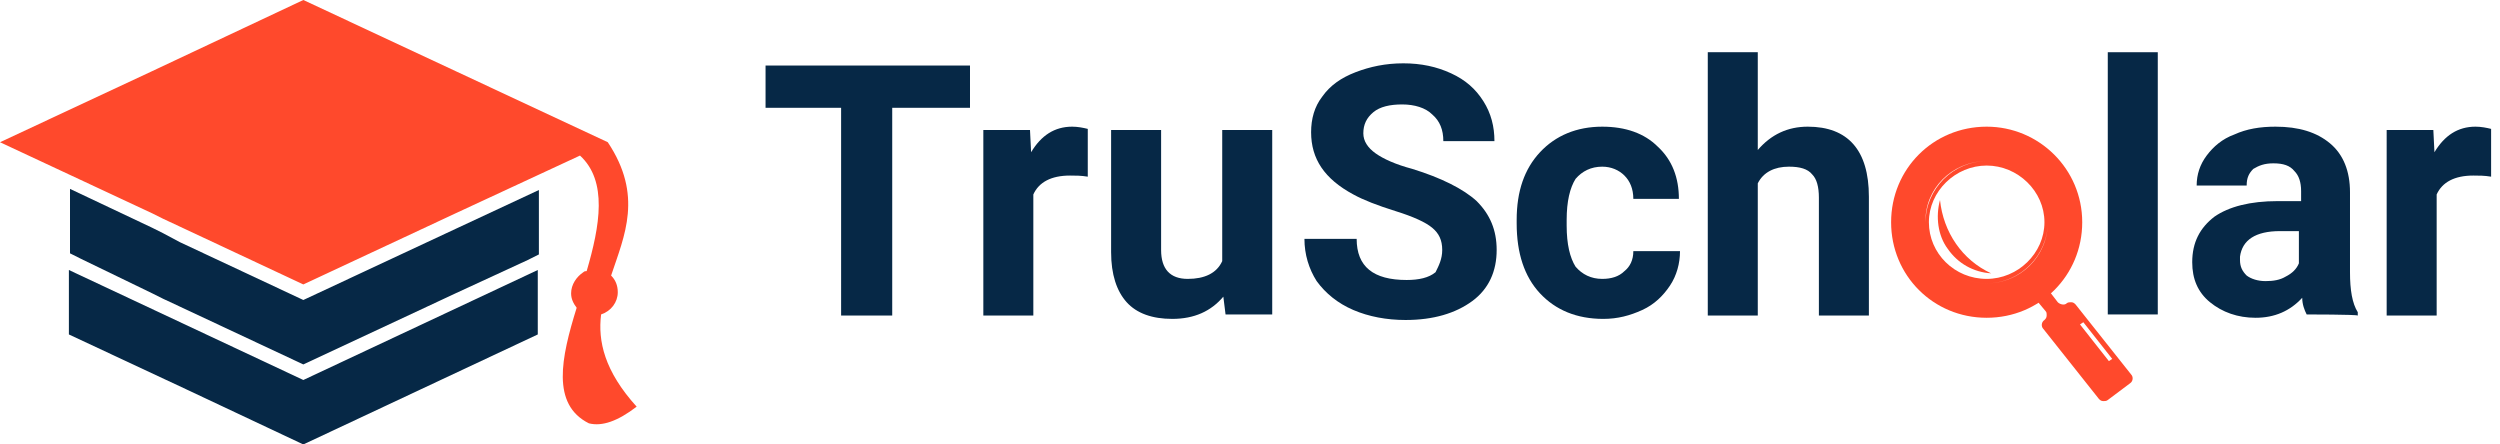
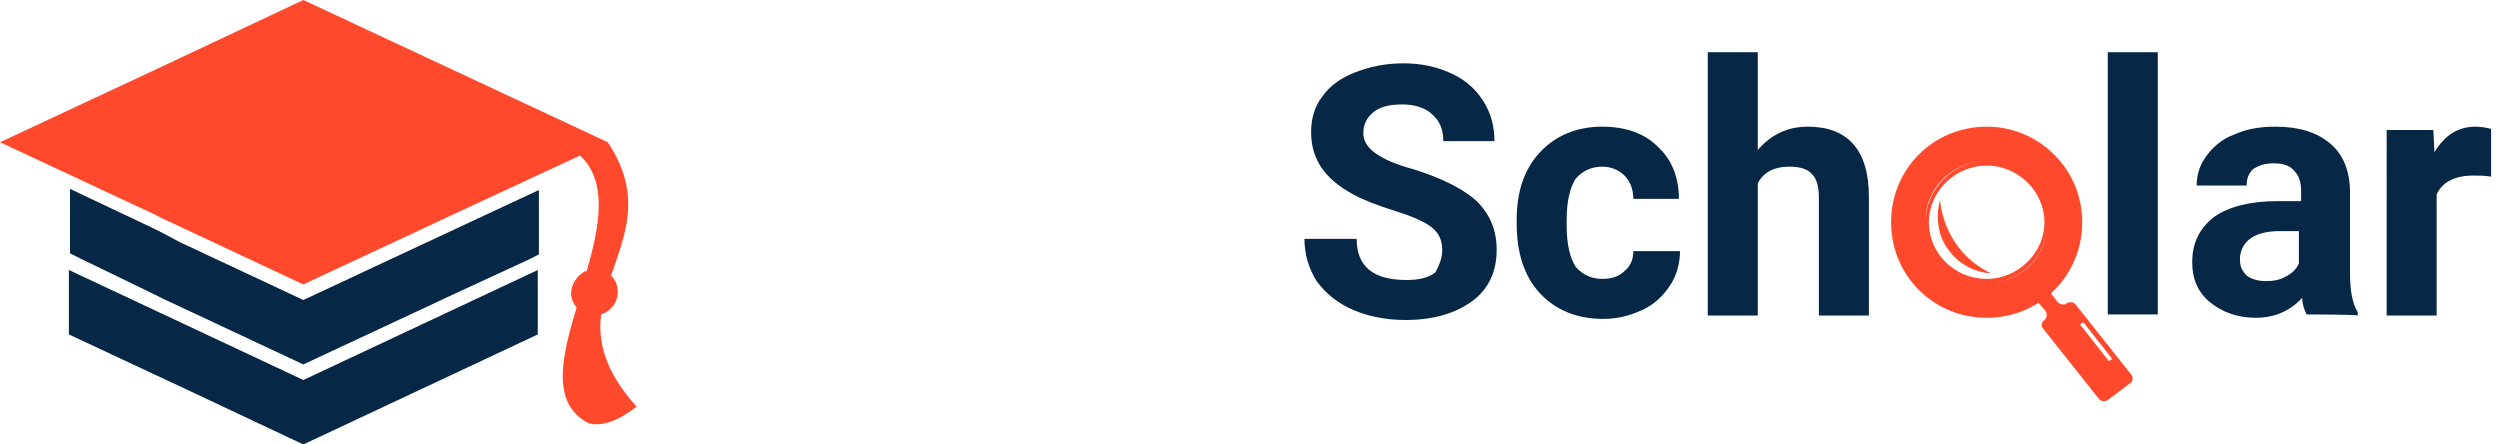
<svg xmlns="http://www.w3.org/2000/svg" version="1.1" id="Layer_1" x="0px" y="0px" viewBox="0 0 225 40" style="enable-background:new 0 0 225 40;" xml:space="preserve" width="225" height="40">
  <style type="text/css">
	.st0{fill-rule:evenodd;clip-rule:evenodd;fill:#062846;}
	.st1{fill:#062846;}
	.st2{fill-rule:evenodd;clip-rule:evenodd;fill:#FF492C;}
</style>
  <g>
-     <path class="st0" d="M87.2,9.7h-6.9v18.7h-4.6V9.7h-6.8V5.9h18.4V9.7z M110.1,26.7c-1.1,1.3-2.6,2-4.6,2c-1.8,0-3.2-0.5-4.1-1.5   c-0.9-1-1.4-2.5-1.4-4.5V11.7h4.5v10.8c0,1.7,0.8,2.6,2.4,2.6c1.5,0,2.6-0.5,3.1-1.6V11.7h4.5v16.6h-4.2L110.1,26.7z M97.9,15.9   c-0.6-0.1-1.1-0.1-1.6-0.1c-1.7,0-2.8,0.6-3.3,1.7v10.9h-4.5V11.7h4.2l0.1,2c0.9-1.5,2.1-2.3,3.7-2.3c0.5,0,1,0.1,1.4,0.2   L97.9,15.9z" />
    <path class="st0" d="M144.2,25.1c0.8,0,1.5-0.2,2-0.7c0.5-0.4,0.8-1,0.8-1.8h4.2c0,1.1-0.3,2.2-0.9,3.1c-0.6,0.9-1.4,1.7-2.5,2.2   c-1.1,0.5-2.2,0.8-3.5,0.8c-2.4,0-4.3-0.8-5.7-2.3c-1.4-1.5-2.1-3.6-2.1-6.3v-0.3c0-2.6,0.7-4.6,2.1-6.1c1.4-1.5,3.3-2.3,5.6-2.3   c2.1,0,3.8,0.6,5,1.8c1.3,1.2,1.9,2.8,1.9,4.7H147c0-0.9-0.3-1.6-0.8-2.1c-0.5-0.5-1.2-0.8-2-0.8c-1,0-1.8,0.4-2.4,1.1   c-0.5,0.8-0.8,2-0.8,3.7v0.5c0,1.7,0.3,2.9,0.8,3.7C142.4,24.7,143.2,25.1,144.2,25.1z" />
    <path class="st0" d="M158.2,13.5c1.2-1.4,2.7-2.1,4.5-2.1c3.6,0,5.5,2.1,5.5,6.3v10.7h-4.5V17.8c0-1-0.2-1.7-0.6-2.1   c-0.4-0.5-1.1-0.7-2.1-0.7c-1.3,0-2.3,0.5-2.8,1.5v11.9h-4.5V4.7h4.5V13.5L158.2,13.5z" />
    <path class="st1" d="M194.2,4.7h-4.5v23.6h4.5V4.7z" />
    <path class="st0" d="M203.9,25.3c0.7,0,1.3-0.1,1.8-0.4c0.6-0.3,1-0.7,1.2-1.2v-2.9h-1.7c-2.2,0-3.4,0.8-3.6,2.3l0,0.3   c0,0.6,0.2,1,0.6,1.4C202.6,25.1,203.2,25.3,203.9,25.3z M207.6,28.3c-0.2-0.4-0.4-0.9-0.4-1.5c-1.1,1.2-2.5,1.8-4.2,1.8   c-1.6,0-3-0.5-4.1-1.4c-1.1-0.9-1.6-2.1-1.6-3.6c0-1.8,0.7-3.1,2-4.1c1.3-0.9,3.2-1.4,5.7-1.4h2.1v-0.9c0-0.8-0.2-1.4-0.6-1.8   c-0.4-0.5-1-0.7-1.9-0.7c-0.8,0-1.3,0.2-1.8,0.5c-0.4,0.4-0.6,0.8-0.6,1.5h-4.5c0-1,0.3-1.9,0.9-2.7c0.6-0.8,1.4-1.5,2.5-1.9   c1.1-0.5,2.3-0.7,3.7-0.7c2.1,0,3.7,0.5,4.9,1.5c1.2,1,1.8,2.5,1.8,4.4v7.2c0,1.6,0.2,2.8,0.7,3.6v0.3   C212.1,28.3,207.6,28.3,207.6,28.3z" />
    <path class="st0" d="M224.2,15.9c-0.6-0.1-1.1-0.1-1.6-0.1c-1.7,0-2.8,0.6-3.3,1.7v10.9h-4.5V11.7h4.2l0.1,2   c0.9-1.5,2.1-2.3,3.7-2.3c0.5,0,1,0.1,1.4,0.2L224.2,15.9z" />
    <path class="st0" d="M129.8,22.5c0-0.9-0.3-1.5-0.9-2c-0.6-0.5-1.7-1-3.3-1.5c-1.6-0.5-2.9-1-3.8-1.5c-2.6-1.4-3.8-3.2-3.8-5.6   c0-1.2,0.3-2.3,1-3.2c0.7-1,1.7-1.7,3-2.2c1.3-0.5,2.7-0.8,4.3-0.8c1.6,0,3,0.3,4.3,0.9c1.3,0.6,2.2,1.4,2.9,2.5   c0.7,1.1,1,2.3,1,3.6h-4.6c0-1-0.3-1.8-1-2.4c-0.6-0.6-1.6-0.9-2.7-0.9c-1.1,0-2,0.2-2.6,0.7c-0.6,0.5-0.9,1.1-0.9,1.9   c0,0.7,0.4,1.3,1.1,1.8c0.7,0.5,1.8,1,3.3,1.4c2.6,0.8,4.6,1.8,5.8,2.9c1.2,1.2,1.8,2.6,1.8,4.4c0,1.9-0.7,3.5-2.2,4.6   c-1.5,1.1-3.5,1.7-6,1.7c-1.7,0-3.3-0.3-4.7-0.9c-1.4-0.6-2.5-1.5-3.3-2.6c-0.7-1.1-1.1-2.4-1.1-3.8h4.7c0,2.5,1.5,3.7,4.5,3.7   c1.1,0,2-0.2,2.6-0.7C129.5,23.9,129.8,23.3,129.8,22.5z" />
    <path class="st2" d="M178.8,14.5c3,0,5.5,2.5,5.5,5.5c0,3-2.5,5.5-5.5,5.5c-3,0-5.5-2.5-5.5-5.5C173.2,17,175.7,14.5,178.8,14.5z    M178.8,28.6c4.8,0,8.6-3.8,8.6-8.6s-3.9-8.6-8.6-8.6c-4.8,0-8.6,3.8-8.6,8.6S174,28.6,178.8,28.6z M178.8,14.9   c-2.8,0-5.2,2.3-5.2,5.1s2.3,5.1,5.2,5.1c2.8,0,5.2-2.3,5.2-5.1S181.6,14.9,178.8,14.9z M184.3,20c0-3-2.5-5.5-5.5-5.5   c-3,0-5.5,2.5-5.5,5.5c0,3,2.5,5.5,5.5,5.5C181.8,25.5,184.3,23.1,184.3,20z" />
    <path class="st2" d="M182,25.2l1-0.8l1.2,1.5l1,1.3c0.2,0.2,0.6,0.3,0.8,0.1l0,0c0.1-0.1,0.3-0.1,0.4-0.1c0.2,0,0.3,0.1,0.4,0.2   l5,6.3c0.2,0.2,0.2,0.6-0.1,0.8l-2,1.5c-0.1,0.1-0.3,0.1-0.4,0.1c-0.2,0-0.3-0.1-0.4-0.2l-5-6.3c-0.2-0.2-0.2-0.6,0.1-0.8l0,0   c0.1-0.1,0.2-0.2,0.2-0.4c0-0.2,0-0.3-0.1-0.4l-1-1.2L182,25.2z M187.5,29l-0.3,0.2l2.6,3.3l0.3-0.2L187.5,29z" />
    <path class="st2" d="M174.6,18c0.3,2.9,2,5.4,4.6,6.6c-1.6-0.1-3-0.9-3.9-2.2C174.4,21.2,174.2,19.5,174.6,18z" />
    <path class="st2" d="M27.3,0L41,6.4l13.7,6.4l0,0l0,0c3.2,4.8,1.5,8.4,0.3,12c0.4,0.4,0.6,0.9,0.6,1.5c0,0.9-0.6,1.7-1.5,2   c-0.3,2.4,0.3,5.1,3.2,8.3c-1.7,1.3-3.1,1.8-4.3,1.5c-3.4-1.7-2.5-5.9-1.1-10.4c-0.3-0.4-0.5-0.8-0.5-1.3c0-0.8,0.5-1.5,1.1-1.9   c0.1-0.1,0.2-0.1,0.3-0.1c1.2-4.1,1.9-8.1-0.6-10.4L41,19.2l-13.7,6.4l-11.1-5.2l-1.5-0.7l-1-0.5L0,12.8l13.7-6.4L27.3,0z    M25.6,12.8C25.6,12.8,25.6,12.8,25.6,12.8L25.6,12.8z" />
    <path class="st0" d="M13.7,26.4l1,0.5l1.5,0.7l11.1,5.2L41,26.4l6.5-3l1-0.5v-5.8L41,20.6l-13.7,6.4l-11.1-5.2L14.7,21l-1-0.5   l-7.4-3.5v5.8l1,0.5L13.7,26.4z" />
    <path class="st0" d="M27.3,40l21.1-9.9v-5.8l-21.1,9.9c-7-3.3-14.1-6.6-21.1-9.9v5.8C13.3,33.4,20.3,36.7,27.3,40z" />
  </g>
</svg>